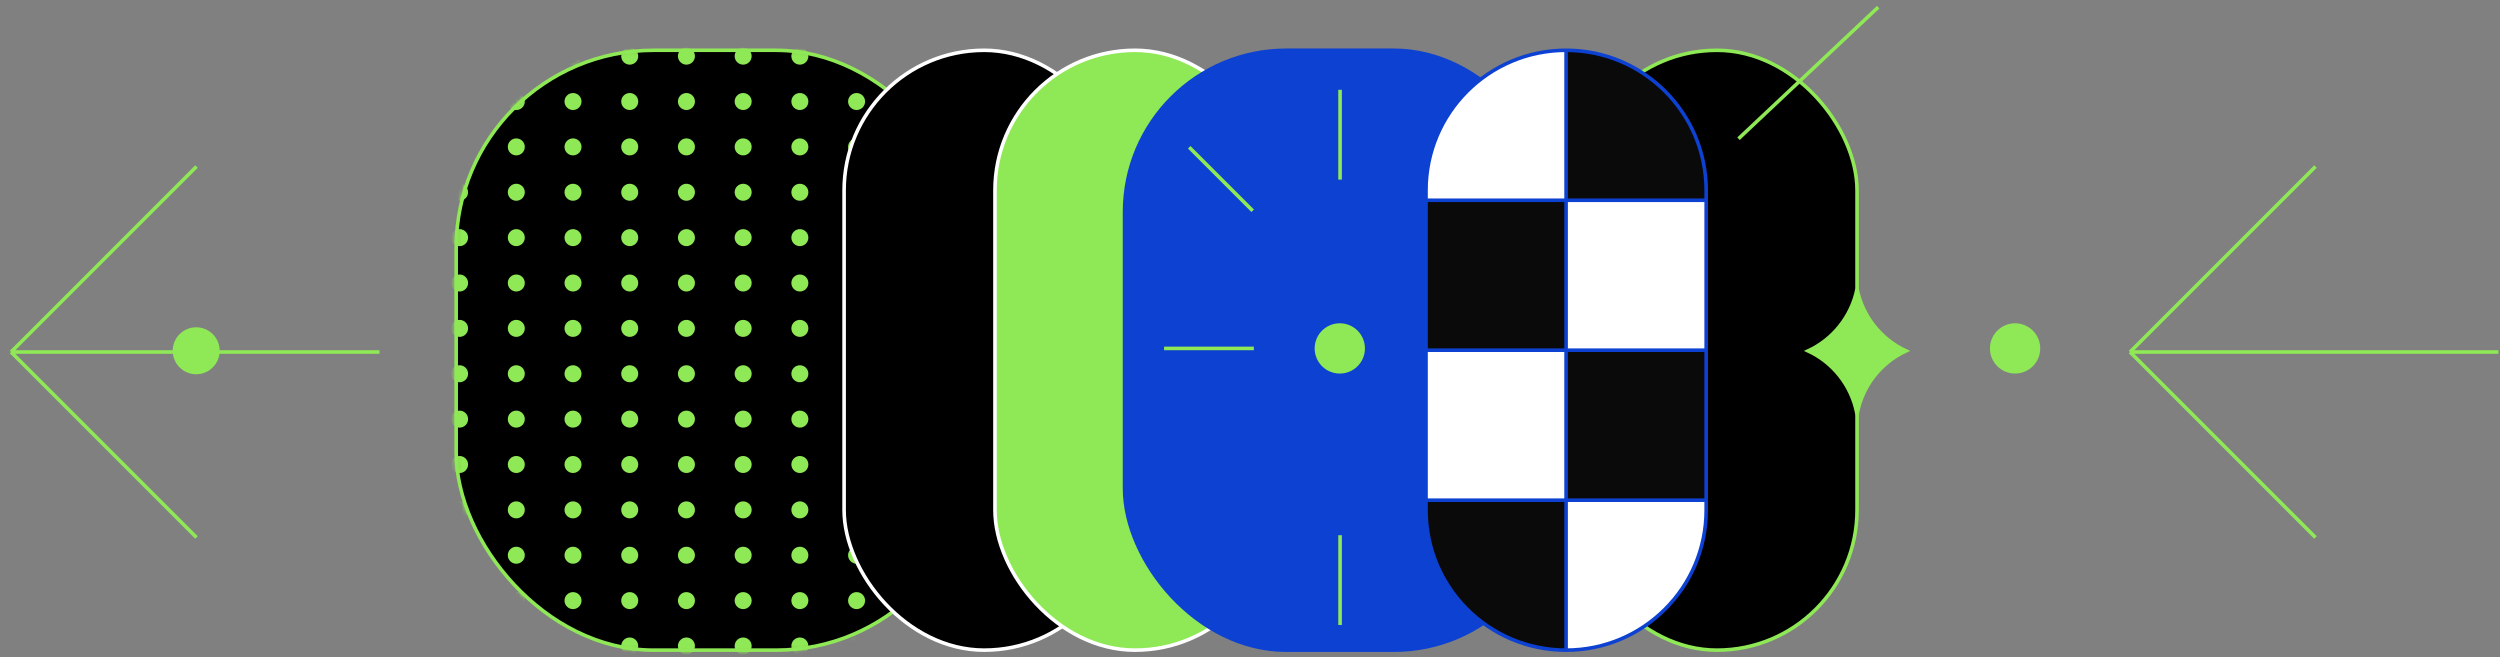
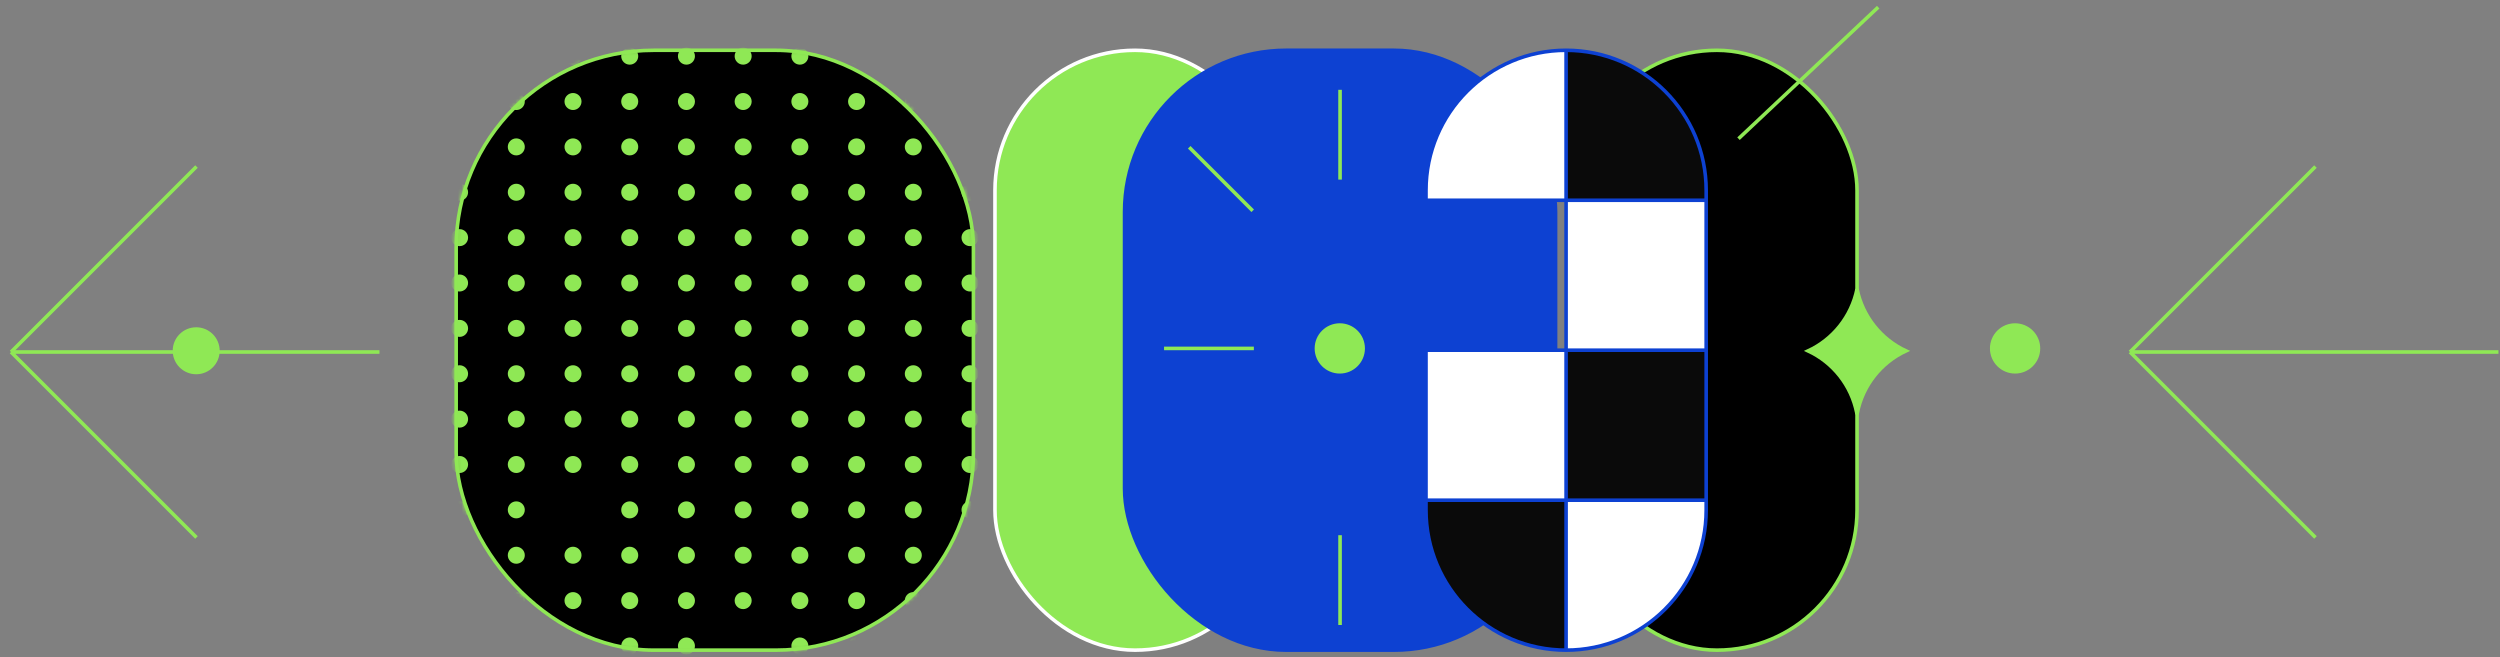
<svg xmlns="http://www.w3.org/2000/svg" width="696" height="183" viewBox="0 0 696 183" fill="none">
  <rect x="0" y="0" width="696" height="183" fill="#808080" stroke="none" />
  <circle cx="54.619" cy="97.655" r="6.54" fill="#8FE855" />
  <path d="M695.57 98H592.997M592.997 98L644.628 46.369M592.997 98L644.628 149.63" stroke="#8FE855" strokeWidth="3" />
  <path d="M105.646 98H3.073M3.073 98L54.703 46.369M3.073 98L54.703 149.63" stroke="#8FE855" strokeWidth="3" />
  <rect x="126.999" y="14" width="144" height="167" rx="55" fill="black" stroke="#8FE855" strokeWidth="3" />
  <mask id="mask0_588_2160" style="mask-type:alpha" maskUnits="userSpaceOnUse" x="125" y="12" width="148" height="171">
    <rect x="126.999" y="14" width="144" height="167" rx="55" fill="black" stroke="#8FE855" strokeWidth="3" />
  </mask>
  <g mask="url(#mask0_588_2160)">
    <circle cx="127.946" cy="15.632" r="2.368" fill="#8FE855" />
    <circle cx="143.736" cy="15.631" r="2.368" fill="#8FE855" />
    <circle cx="159.525" cy="15.631" r="2.368" fill="#8FE855" />
    <circle cx="175.315" cy="15.632" r="2.368" fill="#8FE855" />
    <circle cx="191.104" cy="15.632" r="2.368" fill="#8FE855" />
    <circle cx="206.894" cy="15.631" r="2.368" fill="#8FE855" />
    <circle cx="222.683" cy="15.631" r="2.368" fill="#8FE855" />
    <circle cx="238.473" cy="15.632" r="2.368" fill="#8FE855" />
    <circle cx="254.262" cy="15.632" r="2.368" fill="#8FE855" />
    <circle cx="270.052" cy="15.631" r="2.368" fill="#8FE855" />
    <circle cx="127.946" cy="28.263" r="2.368" fill="#8FE855" />
    <circle cx="143.736" cy="28.263" r="2.368" fill="#8FE855" />
    <circle cx="159.525" cy="28.263" r="2.368" fill="#8FE855" />
    <circle cx="175.315" cy="28.263" r="2.368" fill="#8FE855" />
    <circle cx="191.104" cy="28.263" r="2.368" fill="#8FE855" />
    <circle cx="206.894" cy="28.263" r="2.368" fill="#8FE855" />
    <circle cx="222.683" cy="28.263" r="2.368" fill="#8FE855" />
    <circle cx="238.473" cy="28.263" r="2.368" fill="#8FE855" />
    <circle cx="254.262" cy="28.263" r="2.368" fill="#8FE855" />
    <circle cx="270.052" cy="28.263" r="2.368" fill="#8FE855" />
    <circle cx="127.946" cy="40.895" r="2.368" fill="#8FE855" />
    <circle cx="143.736" cy="40.895" r="2.368" fill="#8FE855" />
    <circle cx="159.525" cy="40.895" r="2.368" fill="#8FE855" />
    <circle cx="175.315" cy="40.895" r="2.368" fill="#8FE855" />
    <circle cx="191.104" cy="40.895" r="2.368" fill="#8FE855" />
    <circle cx="206.894" cy="40.895" r="2.368" fill="#8FE855" />
    <circle cx="222.683" cy="40.895" r="2.368" fill="#8FE855" />
    <circle cx="238.473" cy="40.895" r="2.368" fill="#8FE855" />
    <circle cx="254.262" cy="40.895" r="2.368" fill="#8FE855" />
    <circle cx="270.052" cy="40.895" r="2.368" fill="#8FE855" />
    <circle cx="127.946" cy="53.526" r="2.368" fill="#8FE855" />
    <circle cx="143.736" cy="53.526" r="2.368" fill="#8FE855" />
    <circle cx="159.525" cy="53.526" r="2.368" fill="#8FE855" />
    <circle cx="175.315" cy="53.526" r="2.368" fill="#8FE855" />
    <circle cx="191.104" cy="53.526" r="2.368" fill="#8FE855" />
    <circle cx="206.894" cy="53.526" r="2.368" fill="#8FE855" />
    <circle cx="222.683" cy="53.526" r="2.368" fill="#8FE855" />
    <circle cx="238.473" cy="53.526" r="2.368" fill="#8FE855" />
    <circle cx="254.262" cy="53.526" r="2.368" fill="#8FE855" />
    <circle cx="270.052" cy="53.526" r="2.368" fill="#8FE855" />
    <circle cx="127.946" cy="66.158" r="2.368" fill="#8FE855" />
    <circle cx="143.736" cy="66.158" r="2.368" fill="#8FE855" />
    <circle cx="159.525" cy="66.158" r="2.368" fill="#8FE855" />
    <circle cx="175.315" cy="66.158" r="2.368" fill="#8FE855" />
    <circle cx="191.104" cy="66.158" r="2.368" fill="#8FE855" />
    <circle cx="206.894" cy="66.158" r="2.368" fill="#8FE855" />
    <circle cx="222.683" cy="66.158" r="2.368" fill="#8FE855" />
    <circle cx="238.473" cy="66.158" r="2.368" fill="#8FE855" />
    <circle cx="254.262" cy="66.158" r="2.368" fill="#8FE855" />
    <circle cx="270.052" cy="66.158" r="2.368" fill="#8FE855" />
    <circle cx="127.946" cy="78.789" r="2.368" fill="#8FE855" />
    <circle cx="143.736" cy="78.789" r="2.368" fill="#8FE855" />
    <circle cx="159.525" cy="78.789" r="2.368" fill="#8FE855" />
    <circle cx="175.315" cy="78.789" r="2.368" fill="#8FE855" />
    <circle cx="191.104" cy="78.789" r="2.368" fill="#8FE855" />
    <circle cx="206.894" cy="78.789" r="2.368" fill="#8FE855" />
    <circle cx="222.683" cy="78.789" r="2.368" fill="#8FE855" />
    <circle cx="238.473" cy="78.789" r="2.368" fill="#8FE855" />
    <circle cx="254.262" cy="78.789" r="2.368" fill="#8FE855" />
    <circle cx="270.052" cy="78.789" r="2.368" fill="#8FE855" />
    <circle cx="127.946" cy="91.421" r="2.368" fill="#8FE855" />
    <circle cx="143.736" cy="91.421" r="2.368" fill="#8FE855" />
    <circle cx="159.525" cy="91.421" r="2.368" fill="#8FE855" />
    <circle cx="175.315" cy="91.421" r="2.368" fill="#8FE855" />
    <circle cx="191.104" cy="91.421" r="2.368" fill="#8FE855" />
    <circle cx="206.894" cy="91.421" r="2.368" fill="#8FE855" />
    <circle cx="222.683" cy="91.421" r="2.368" fill="#8FE855" />
    <circle cx="238.473" cy="91.421" r="2.368" fill="#8FE855" />
    <circle cx="254.262" cy="91.421" r="2.368" fill="#8FE855" />
    <circle cx="270.052" cy="91.421" r="2.368" fill="#8FE855" />
    <circle cx="127.946" cy="104.052" r="2.368" fill="#8FE855" />
    <circle cx="143.736" cy="104.052" r="2.368" fill="#8FE855" />
    <circle cx="159.525" cy="104.052" r="2.368" fill="#8FE855" />
    <circle cx="175.315" cy="104.052" r="2.368" fill="#8FE855" />
    <circle cx="191.104" cy="104.052" r="2.368" fill="#8FE855" />
    <circle cx="206.894" cy="104.052" r="2.368" fill="#8FE855" />
    <circle cx="222.683" cy="104.052" r="2.368" fill="#8FE855" />
    <circle cx="238.473" cy="104.052" r="2.368" fill="#8FE855" />
    <circle cx="254.262" cy="104.052" r="2.368" fill="#8FE855" />
    <circle cx="270.052" cy="104.052" r="2.368" fill="#8FE855" />
    <circle cx="127.946" cy="116.684" r="2.368" fill="#8FE855" />
    <circle cx="143.736" cy="116.684" r="2.368" fill="#8FE855" />
    <circle cx="159.525" cy="116.684" r="2.368" fill="#8FE855" />
    <circle cx="175.315" cy="116.684" r="2.368" fill="#8FE855" />
    <circle cx="191.104" cy="116.684" r="2.368" fill="#8FE855" />
    <circle cx="206.894" cy="116.684" r="2.368" fill="#8FE855" />
    <circle cx="222.683" cy="116.684" r="2.368" fill="#8FE855" />
    <circle cx="238.473" cy="116.684" r="2.368" fill="#8FE855" />
    <circle cx="254.262" cy="116.684" r="2.368" fill="#8FE855" />
    <circle cx="270.052" cy="116.684" r="2.368" fill="#8FE855" />
    <circle cx="127.946" cy="129.316" r="2.368" fill="#8FE855" />
    <circle cx="143.736" cy="129.316" r="2.368" fill="#8FE855" />
    <circle cx="159.525" cy="129.316" r="2.368" fill="#8FE855" />
    <circle cx="175.315" cy="129.316" r="2.368" fill="#8FE855" />
    <circle cx="191.104" cy="129.316" r="2.368" fill="#8FE855" />
    <circle cx="206.894" cy="129.316" r="2.368" fill="#8FE855" />
    <circle cx="222.683" cy="129.316" r="2.368" fill="#8FE855" />
    <circle cx="238.473" cy="129.316" r="2.368" fill="#8FE855" />
    <circle cx="254.262" cy="129.316" r="2.368" fill="#8FE855" />
    <circle cx="270.052" cy="129.316" r="2.368" fill="#8FE855" />
    <circle cx="127.946" cy="141.947" r="2.368" fill="#8FE855" />
    <circle cx="143.736" cy="141.947" r="2.368" fill="#8FE855" />
-     <circle cx="159.525" cy="141.947" r="2.368" fill="#8FE855" />
    <circle cx="175.315" cy="141.947" r="2.368" fill="#8FE855" />
    <circle cx="191.104" cy="141.947" r="2.368" fill="#8FE855" />
    <circle cx="206.894" cy="141.947" r="2.368" fill="#8FE855" />
    <circle cx="222.683" cy="141.947" r="2.368" fill="#8FE855" />
    <circle cx="238.473" cy="141.947" r="2.368" fill="#8FE855" />
    <circle cx="254.262" cy="141.947" r="2.368" fill="#8FE855" />
    <circle cx="270.052" cy="141.947" r="2.368" fill="#8FE855" />
    <circle cx="127.946" cy="154.579" r="2.368" fill="#8FE855" />
    <circle cx="143.736" cy="154.579" r="2.368" fill="#8FE855" />
    <circle cx="159.525" cy="154.579" r="2.368" fill="#8FE855" />
    <circle cx="175.315" cy="154.579" r="2.368" fill="#8FE855" />
    <circle cx="191.104" cy="154.579" r="2.368" fill="#8FE855" />
    <circle cx="206.894" cy="154.579" r="2.368" fill="#8FE855" />
    <circle cx="222.683" cy="154.579" r="2.368" fill="#8FE855" />
    <circle cx="238.473" cy="154.579" r="2.368" fill="#8FE855" />
    <circle cx="254.262" cy="154.579" r="2.368" fill="#8FE855" />
    <circle cx="270.052" cy="154.579" r="2.368" fill="#8FE855" />
    <circle cx="127.946" cy="167.211" r="2.368" fill="#8FE855" />
    <circle cx="143.736" cy="167.211" r="2.368" fill="#8FE855" />
    <circle cx="159.525" cy="167.211" r="2.368" fill="#8FE855" />
    <circle cx="175.315" cy="167.211" r="2.368" fill="#8FE855" />
    <circle cx="191.104" cy="167.211" r="2.368" fill="#8FE855" />
    <circle cx="206.894" cy="167.211" r="2.368" fill="#8FE855" />
    <circle cx="222.683" cy="167.211" r="2.368" fill="#8FE855" />
    <circle cx="238.473" cy="167.211" r="2.368" fill="#8FE855" />
    <circle cx="254.262" cy="167.211" r="2.368" fill="#8FE855" />
    <circle cx="270.052" cy="167.211" r="2.368" fill="#8FE855" />
    <circle cx="127.946" cy="179.842" r="2.368" fill="#8FE855" />
    <circle cx="143.736" cy="179.842" r="2.368" fill="#8FE855" />
    <circle cx="159.525" cy="179.842" r="2.368" fill="#8FE855" />
    <circle cx="175.315" cy="179.842" r="2.368" fill="#8FE855" />
    <circle cx="191.104" cy="179.842" r="2.368" fill="#8FE855" />
-     <circle cx="206.894" cy="179.842" r="2.368" fill="#8FE855" />
    <circle cx="222.683" cy="179.842" r="2.368" fill="#8FE855" />
    <circle cx="238.473" cy="179.842" r="2.368" fill="#8FE855" />
-     <circle cx="254.262" cy="179.842" r="2.368" fill="#8FE855" />
    <circle cx="270.052" cy="179.842" r="2.368" fill="#8FE855" />
  </g>
-   <rect x="234.999" y="14" width="78" height="167" rx="39" fill="black" stroke="white" strokeWidth="3" />
  <rect x="276.999" y="14" width="78" height="167" rx="39" fill="#8FE855" stroke="white" strokeWidth="3" />
  <rect x="438.999" y="14" width="78" height="167" rx="39" fill="black" stroke="#8FE855" strokeWidth="3" />
  <rect x="313.073" y="14" width="120" height="167" rx="45" fill="#0D41D2" stroke="#0D41D2" strokeWidth="3" />
  <circle cx="372.999" cy="97" r="7" fill="#8FE855" />
  <circle cx="560.999" cy="97" r="7" fill="#8FE855" />
  <path d="M373.073 25V50" stroke="#8FE855" strokeWidth="3" />
  <path d="M324.073 97L349.073 97" stroke="#8FE855" strokeWidth="3" />
  <path d="M331.073 41L348.751 58.678" stroke="#8FE855" strokeWidth="3" />
  <path d="M373.073 149V174" stroke="#8FE855" strokeWidth="3" />
-   <path d="M396.999 55.75V97.5H435.999V55.75H396.999Z" fill="#0A0A0A" />
  <path d="M474.999 139.25V97.5H435.999V139.25H474.999Z" fill="#0A0A0A" />
  <path d="M396.999 142C396.999 163.539 414.46 181 435.999 181V139.25H396.999V142Z" fill="#0A0A0A" />
  <path fillRule="evenodd" clipRule="evenodd" d="M396.999 53C396.999 31.461 414.46 14 435.999 14V55.75H396.999V53ZM474.999 55.75H435.999V97.5H396.999V139.25H435.999V181C457.538 181 474.999 163.539 474.999 142V139.25H435.999V97.5H474.999V55.75Z" fill="white" />
  <path d="M474.999 53C474.999 31.461 457.538 14 435.999 14V55.75H474.999V53Z" fill="#0A0A0A" />
  <path d="M435.999 14V14C414.46 14 396.999 31.461 396.999 53V55.75M435.999 14V14C457.538 14 474.999 31.461 474.999 53V55.75M435.999 14V55.75M435.999 181V181C457.538 181 474.999 163.539 474.999 142V139.25M435.999 181V181C414.46 181 396.999 163.539 396.999 142V139.25M435.999 181V139.25M474.999 97.5V55.75M474.999 97.5V139.25M474.999 97.5H435.999M396.999 97.5V55.75M396.999 97.5V139.25M396.999 97.5H435.999M396.999 55.75H435.999M474.999 55.75H435.999M396.999 139.25H435.999M474.999 139.25H435.999M435.999 55.75V97.5M435.999 97.5V139.25" stroke="#0D41D2" strokeWidth="3" />
  <path d="M522.886 2L484 38.61" stroke="#8FE855" strokeWidth="3" />
  <path d="M516.997 80.48L516.999 80.47L517.001 80.48C518.569 88.129 523.678 94.473 530.611 97.692C523.688 100.915 518.601 107.273 517.077 114.925L516.999 115.319L516.921 114.925C515.397 107.273 510.31 100.915 503.387 97.692C510.32 94.473 515.429 88.129 516.997 80.48Z" fill="#8FE855" stroke="#8FE855" strokeWidth="3" />
</svg>